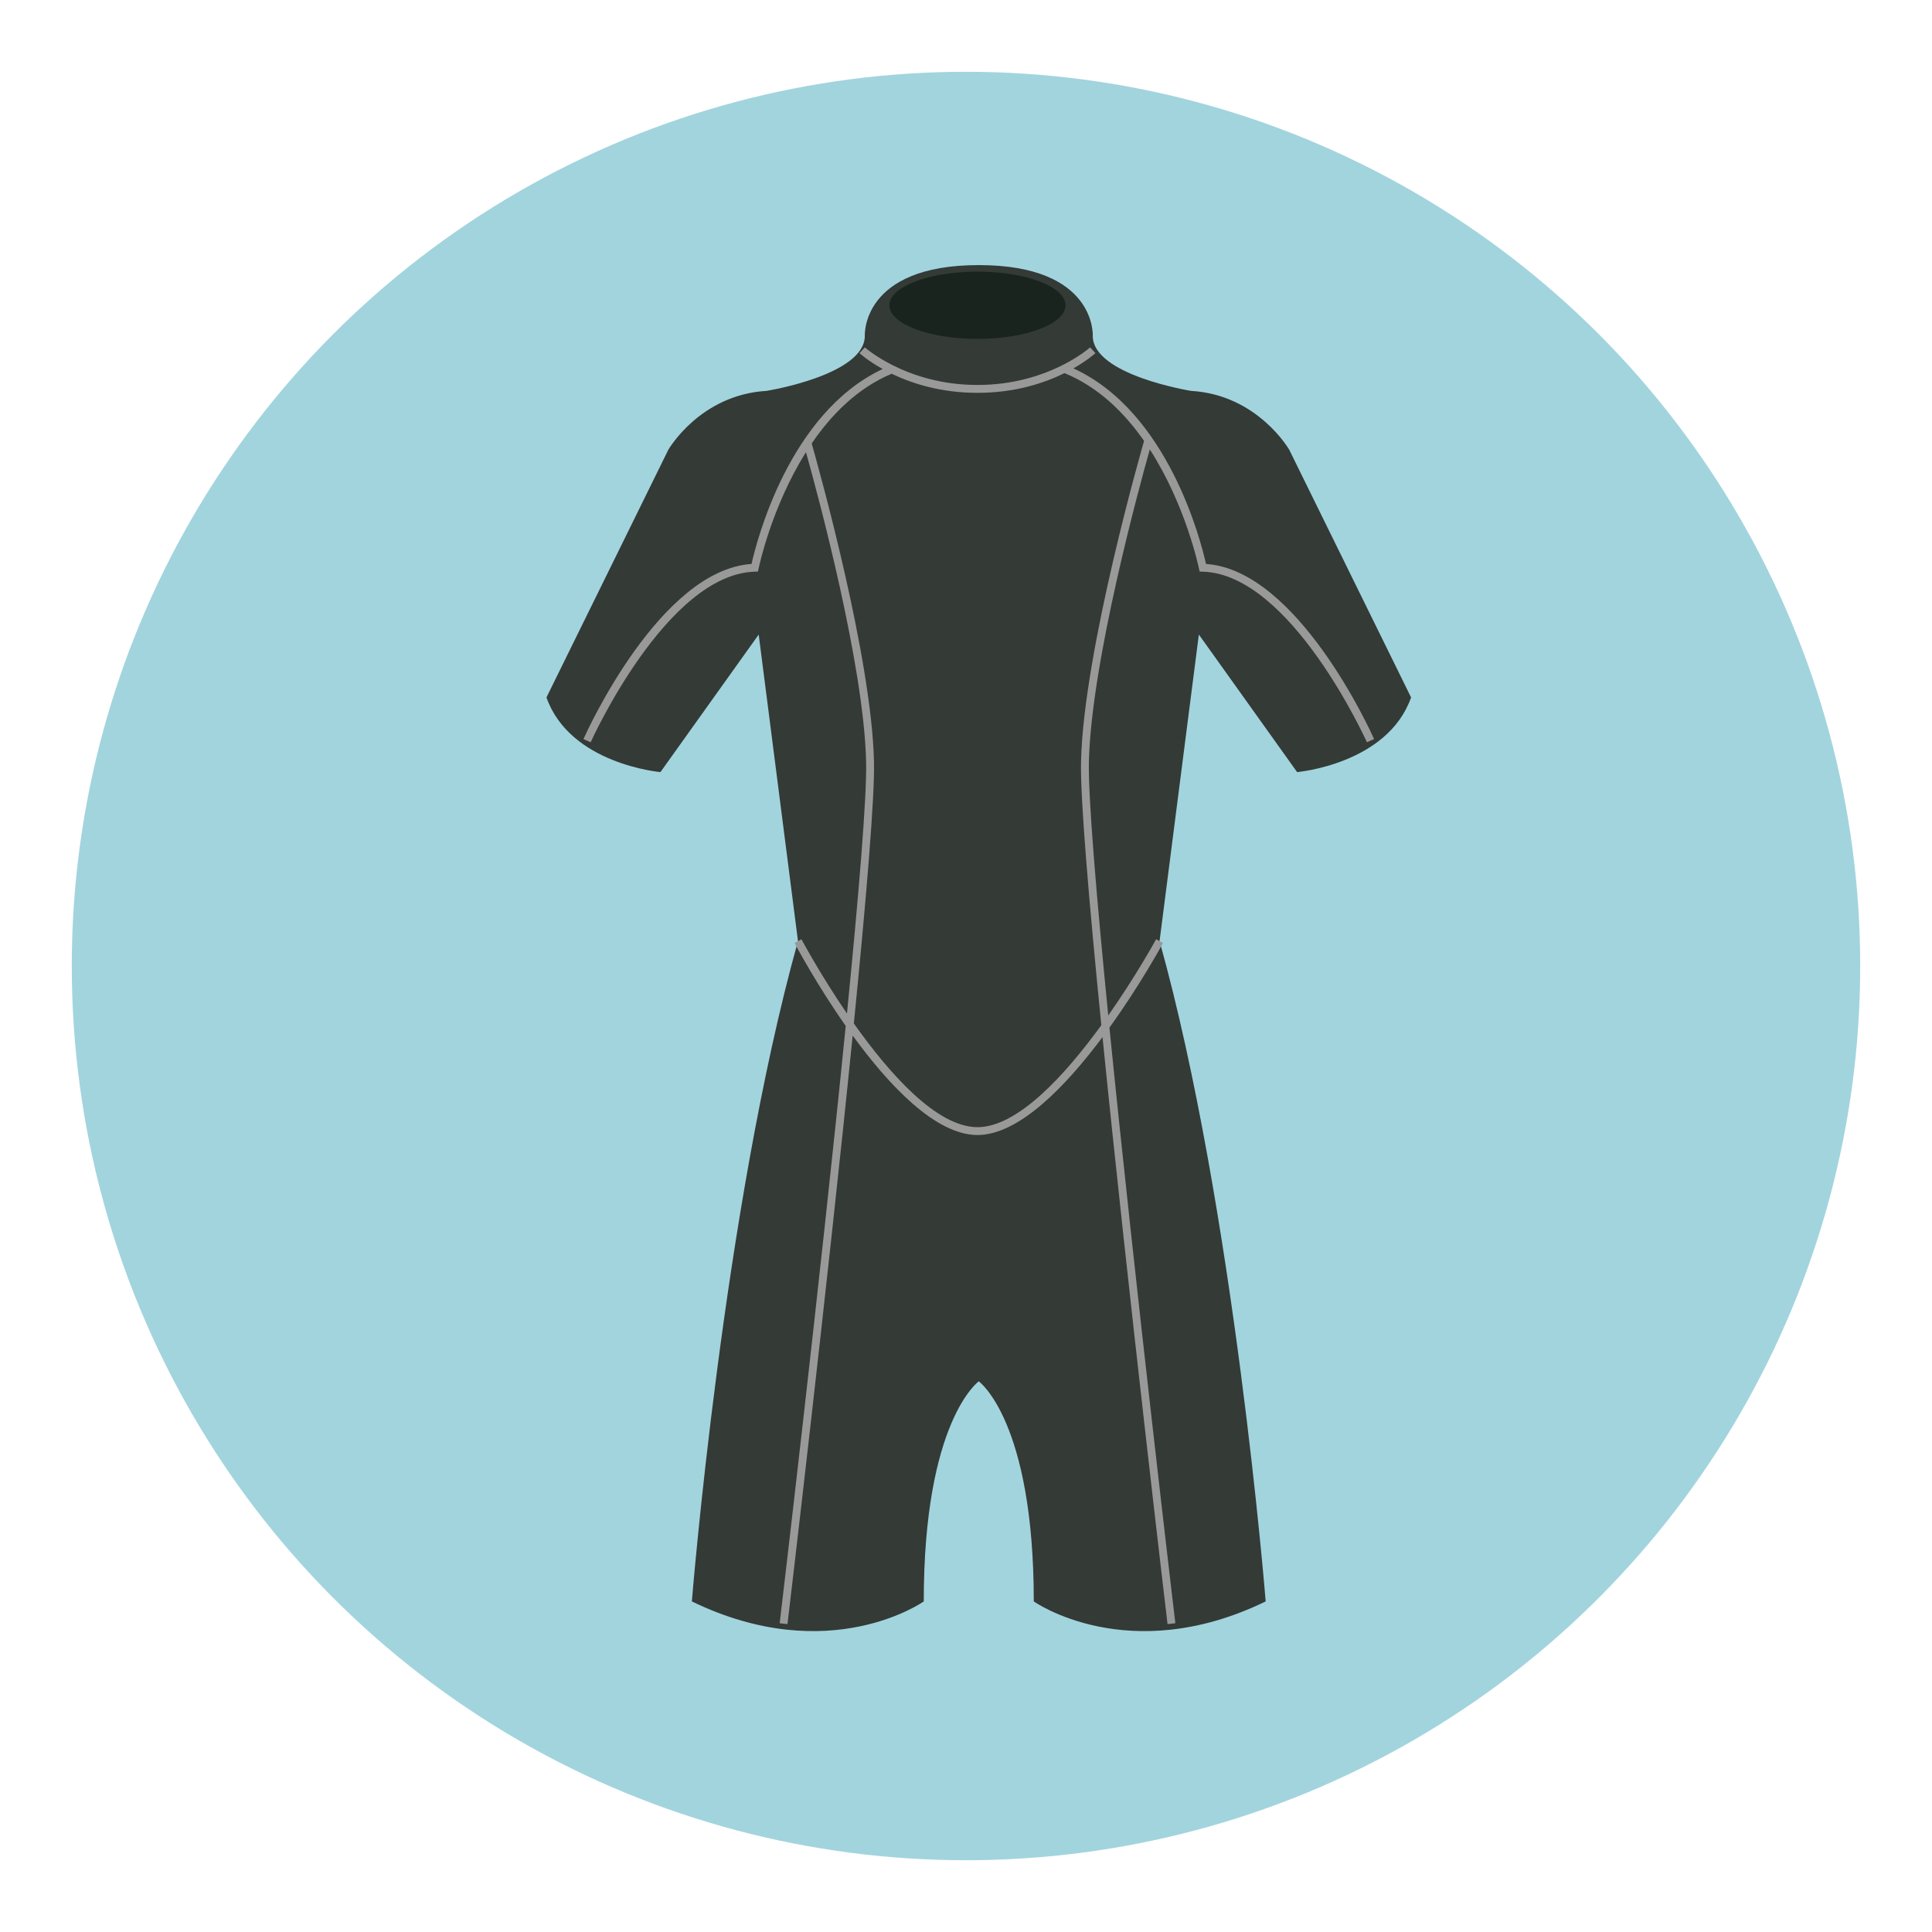
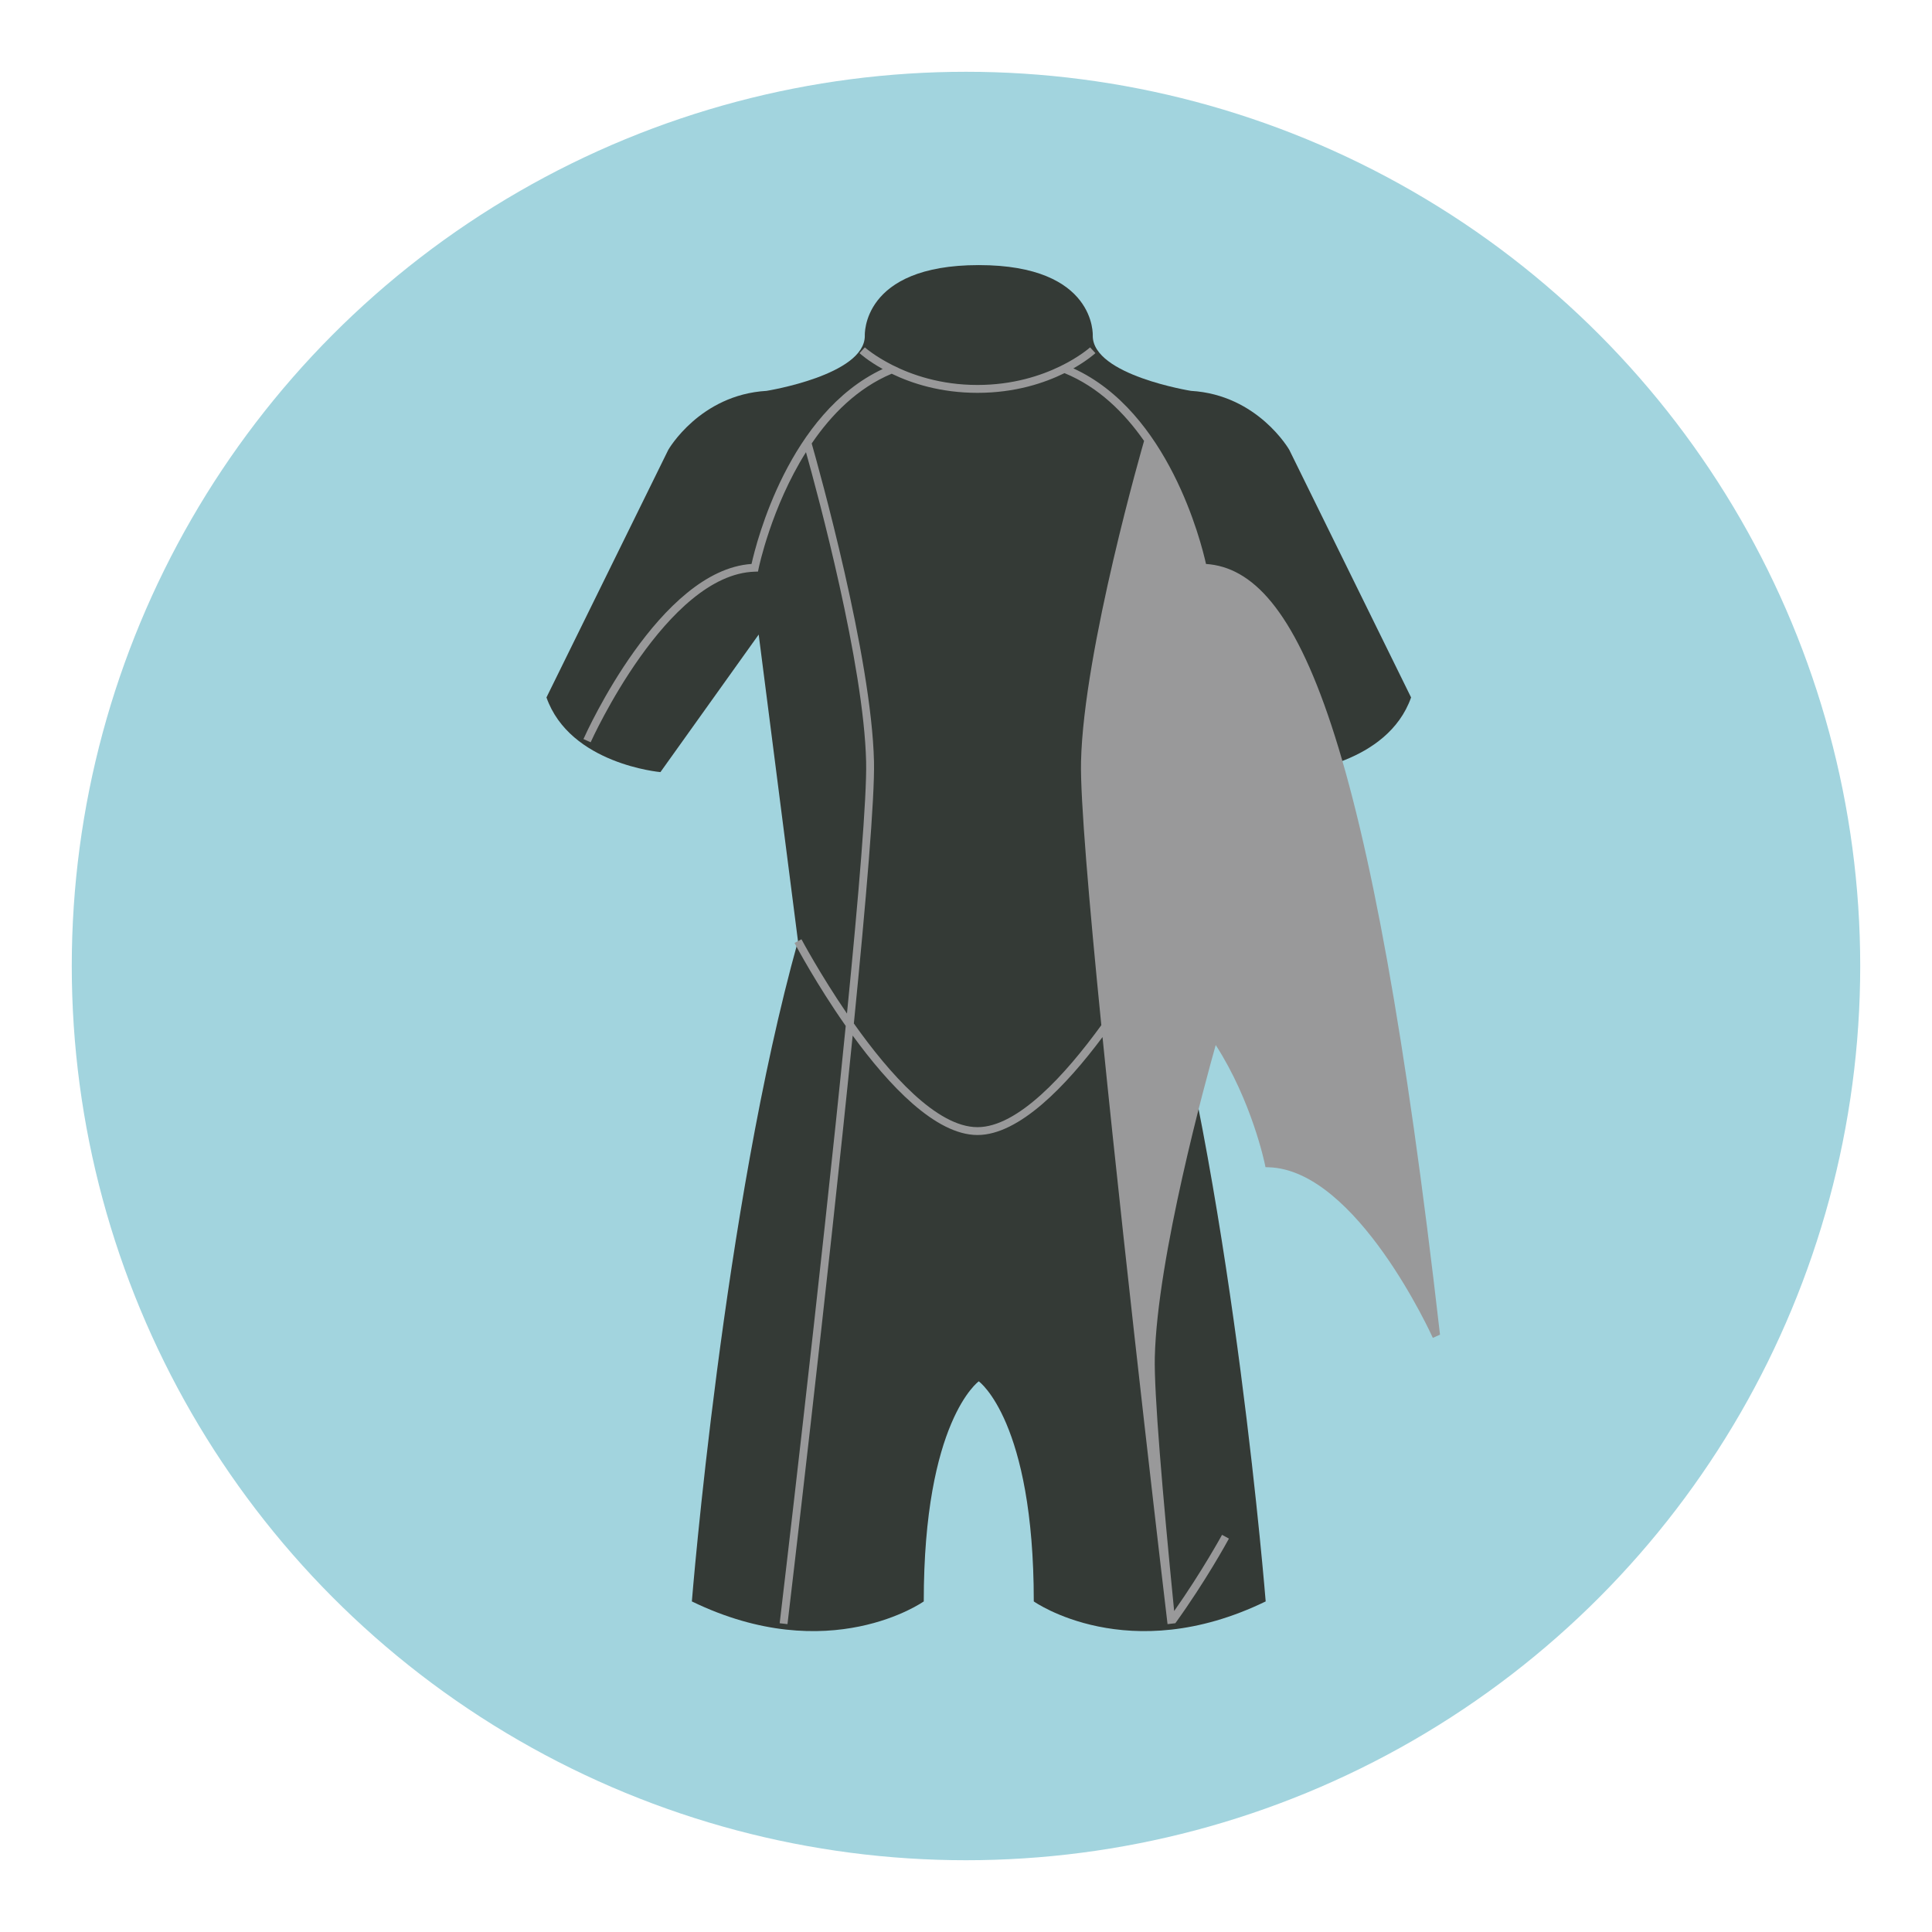
<svg xmlns="http://www.w3.org/2000/svg" version="1.1" id="Layer_1" x="0px" y="0px" width="136.833px" height="136.834px" viewBox="0 0 136.833 136.834" style="enable-background:new 0 0 136.833 136.834;" xml:space="preserve">
  <style type="text/css">

	.st0{fill:#47A4A9;}
	.st1{fill:#49A0AE;}
	.st2{fill:#E0E1D4;}
	.st3{fill:#E1B623;}
	.st4{fill:#1467A8;}
	.st5{fill-rule:evenodd;clip-rule:evenodd;fill:#757575;}
	.st6{fill:#E4C025;}
	.st7{fill:#E4DEDF;}
	.st8{fill:#4A4A4A;}
	.st9{fill:#4ABC96;}
	.st10{fill:#E5DBC5;}
	.st11{fill:#19241E;}
	.st12{fill:#E7E7E7;}
	.st13{fill:#E8E1D3;}
	.st14{fill:#E96238;}
	.st15{fill:#E9C29C;}
	.st16{fill:#E9E9EA;}
	.st17{fill-rule:evenodd;clip-rule:evenodd;fill:#DDDDDC;}
	.st18{fill:#4FAFB9;}
	.st19{fill:#B1D4D7;}
	.st20{fill:#B3E0DF;}
	.st21{fill:#B8E3EB;}
	.st22{fill:#ECE9E9;}
	.st23{fill:#ECECEC;}
	.st24{fill:#ED7B3A;}
	.st25{fill:#EDC92C;}
	.st26{fill:#EEB488;}
	.st27{fill:#525252;}
	.st28{fill-rule:evenodd;clip-rule:evenodd;fill:#E4E4E4;}
	.st29{fill-rule:evenodd;clip-rule:evenodd;fill:#4B4A4B;}
	.st30{fill:#BDD2CE;}
	.st31{fill:#BFC1A9;}
	.st32{fill:#F16D53;}
	.st33{fill:#5A5A5A;}
	.st34{fill-rule:evenodd;clip-rule:evenodd;fill:#B5B2B3;}
	.st35{fill:#5C5C5C;}
	.st36{fill:#F7C192;}
	.st37{fill:#959595;}
	.st38{fill:#C4E2E7;}
	.st39{fill:#C6CBC8;}
	.st40{fill:#989897;}
	.st41{fill:#99999A;}
	.st42{opacity:0.2;}
	.st43{opacity:0.6;}
	.st44{opacity:0.8;}
	.st45{opacity:0.9;}
	.st46{fill:#606060;}
	.st47{fill-rule:evenodd;clip-rule:evenodd;fill:#BFC1A9;}
	.st48{fill:#FFFFFF;}
	.st49{fill:none;}
	.st50{fill-rule:evenodd;clip-rule:evenodd;fill:#5A5A5A;}
	.st51{fill:#676767;}
	.st52{fill:#67C3C8;}
	.st53{fill:#CAD8D4;}
	.st54{fill-rule:evenodd;clip-rule:evenodd;fill:#C0BEBF;}
	.st55{fill:#343433;}
	.st56{fill:#343A36;}
	.st57{fill:#353535;}
	.st58{fill:#357180;}
	.st59{fill:#377EC0;}
	.st60{fill:#6B491E;}
	.st61{fill:#6D6D6D;}
	.st62{fill-rule:evenodd;clip-rule:evenodd;fill:#616161;}
	.st63{fill:#D4DFDC;}
	.st64{fill:#D62127;}
	.st65{fill:#D6B429;}
	.st66{fill:#D7D0BC;}
	.st67{fill:#D7DABA;}
	.st68{fill:#3D929A;}
	.st69{fill:#D8E4E1;}
	.st70{fill:#D96527;}
	.st71{fill-rule:evenodd;clip-rule:evenodd;fill:#CDCCCB;}
	.st72{fill:#717171;}
	.st73{fill:#A19F9F;}
	.st74{fill:#A2D4DE;}
	.st75{fill:#DA1F26;}
	.st76{fill:#0C808B;}
	.st77{fill:#A7CACB;}
	.st78{fill:#DBDBDA;}
	.st79{fill:#DD5231;}
	.st80{fill:#409FA4;}
	.st81{fill:#DFBB26;}
	.st82{fill:#444445;}
	.st83{fill:#444545;}

</style>
  <g>
    <g>
      <circle class="st74" cx="68.416" cy="68.417" r="63.333" />
    </g>
    <g>
      <g>
        <path class="st56" d="M91.312,31.858c0,0-2.227-3.897-6.959-4.175c0,0-6.959-1.113-6.959-3.897c0,0,0.279-5.011-8.072-5.011l0,0     l0,0l0,0l0,0c-8.352,0-8.072,5.011-8.072,5.011c0,2.784-6.959,3.897-6.959,3.897c-4.732,0.277-6.959,4.175-6.959,4.175     l-8.629,17.538c1.67,4.731,8.072,5.288,8.072,5.288l6.959-9.742l2.783,21.712c-5.289,18.93-7.516,46.766-7.516,46.766     c9.742,4.732,16.424,0,16.424,0c0-12.794,3.891-15.584,3.896-15.588c0.006,0.004,3.896,2.794,3.896,15.588     c0,0,6.682,4.732,16.424,0c0,0-2.227-27.836-7.516-46.766l2.783-21.712l6.959,9.742c0,0,6.404-0.557,8.072-5.288L91.312,31.858z" />
      </g>
      <g>
-         <path class="st41" d="M85.415,39.942c-0.348-1.568-2.662-10.777-9.393-13.852c0.971-0.551,1.51-1.032,1.561-1.08l-0.377-0.408     c-0.029,0.025-2.961,2.663-7.977,2.663c-2.625,0-4.672-0.723-6.037-1.414l-0.004-0.004l-0.002,0.001     c-1.242-0.629-1.922-1.234-1.934-1.246l-0.377,0.409c0.051,0.049,0.617,0.556,1.641,1.125c-6.65,3.12-8.941,12.246-9.289,13.806     c-6.492,0.437-11.684,11.909-11.904,12.402l0.51,0.227c0.053-0.119,5.383-11.905,11.631-12.083l0.221-0.007l0.043-0.216     c0.014-0.069,0.9-4.339,3.355-8.24c0.816,2.91,4.098,15.016,4.26,21.924c0.057,2.489-0.527,9.457-1.357,17.836     c-1.895-2.771-3.191-5.203-3.223-5.261l-0.492,0.26c0.131,0.246,1.57,2.946,3.627,5.876c-1.797,18.02-4.635,41.948-4.678,42.305     l0.553,0.064c0.043-0.353,2.814-23.723,4.617-41.685c2.535,3.481,5.855,7.043,8.84,7.043c2.951,0,6.283-3.49,8.855-6.936     c1.803,17.946,4.563,41.227,4.605,41.577l0.553-0.064c-0.043-0.355-2.869-24.178-4.668-42.184     c2.145-2.976,3.66-5.744,3.795-5.994l-0.488-0.266c-0.033,0.059-1.406,2.572-3.391,5.399c-0.836-8.438-1.428-15.47-1.371-17.972     c0.166-7.075,3.604-19.601,4.314-22.117c2.549,3.953,3.467,8.363,3.48,8.434l0.045,0.216l0.221,0.007     c6.246,0.178,11.578,11.964,11.631,12.083l0.508-0.227C97.101,51.851,91.909,40.378,85.415,39.942z M76.563,53.936     c-0.061,2.581,0.564,9.928,1.438,18.672c-2.545,3.506-5.916,7.223-8.771,7.223c-2.889,0-6.25-3.803-8.756-7.343     c0.865-8.691,1.484-15.982,1.426-18.552c-0.174-7.445-3.926-20.818-4.412-22.528c1.396-2.052,3.252-3.925,5.666-4.939     c1.416,0.686,3.465,1.354,6.076,1.354c2.664,0,4.742-0.696,6.162-1.396c2.391,0.975,4.234,2.793,5.637,4.801     C80.978,31.398,76.749,46.019,76.563,53.936z" />
+         <path class="st41" d="M85.415,39.942c-0.348-1.568-2.662-10.777-9.393-13.852c0.971-0.551,1.51-1.032,1.561-1.08l-0.377-0.408     c-0.029,0.025-2.961,2.663-7.977,2.663c-2.625,0-4.672-0.723-6.037-1.414l-0.004-0.004l-0.002,0.001     c-1.242-0.629-1.922-1.234-1.934-1.246l-0.377,0.409c0.051,0.049,0.617,0.556,1.641,1.125c-6.65,3.12-8.941,12.246-9.289,13.806     c-6.492,0.437-11.684,11.909-11.904,12.402l0.51,0.227c0.053-0.119,5.383-11.905,11.631-12.083l0.221-0.007l0.043-0.216     c0.014-0.069,0.9-4.339,3.355-8.24c0.816,2.91,4.098,15.016,4.26,21.924c0.057,2.489-0.527,9.457-1.357,17.836     c-1.895-2.771-3.191-5.203-3.223-5.261l-0.492,0.26c0.131,0.246,1.57,2.946,3.627,5.876c-1.797,18.02-4.635,41.948-4.678,42.305     l0.553,0.064c0.043-0.353,2.814-23.723,4.617-41.685c2.535,3.481,5.855,7.043,8.84,7.043c2.951,0,6.283-3.49,8.855-6.936     c1.803,17.946,4.563,41.227,4.605,41.577l0.553-0.064c2.145-2.976,3.66-5.744,3.795-5.994l-0.488-0.266c-0.033,0.059-1.406,2.572-3.391,5.399c-0.836-8.438-1.428-15.47-1.371-17.972     c0.166-7.075,3.604-19.601,4.314-22.117c2.549,3.953,3.467,8.363,3.48,8.434l0.045,0.216l0.221,0.007     c6.246,0.178,11.578,11.964,11.631,12.083l0.508-0.227C97.101,51.851,91.909,40.378,85.415,39.942z M76.563,53.936     c-0.061,2.581,0.564,9.928,1.438,18.672c-2.545,3.506-5.916,7.223-8.771,7.223c-2.889,0-6.25-3.803-8.756-7.343     c0.865-8.691,1.484-15.982,1.426-18.552c-0.174-7.445-3.926-20.818-4.412-22.528c1.396-2.052,3.252-3.925,5.666-4.939     c1.416,0.686,3.465,1.354,6.076,1.354c2.664,0,4.742-0.696,6.162-1.396c2.391,0.975,4.234,2.793,5.637,4.801     C80.978,31.398,76.749,46.019,76.563,53.936z" />
      </g>
      <g>
-         <ellipse class="st11" cx="69.229" cy="21.62" rx="6.236" ry="2.38" />
-       </g>
+         </g>
    </g>
  </g>
</svg>